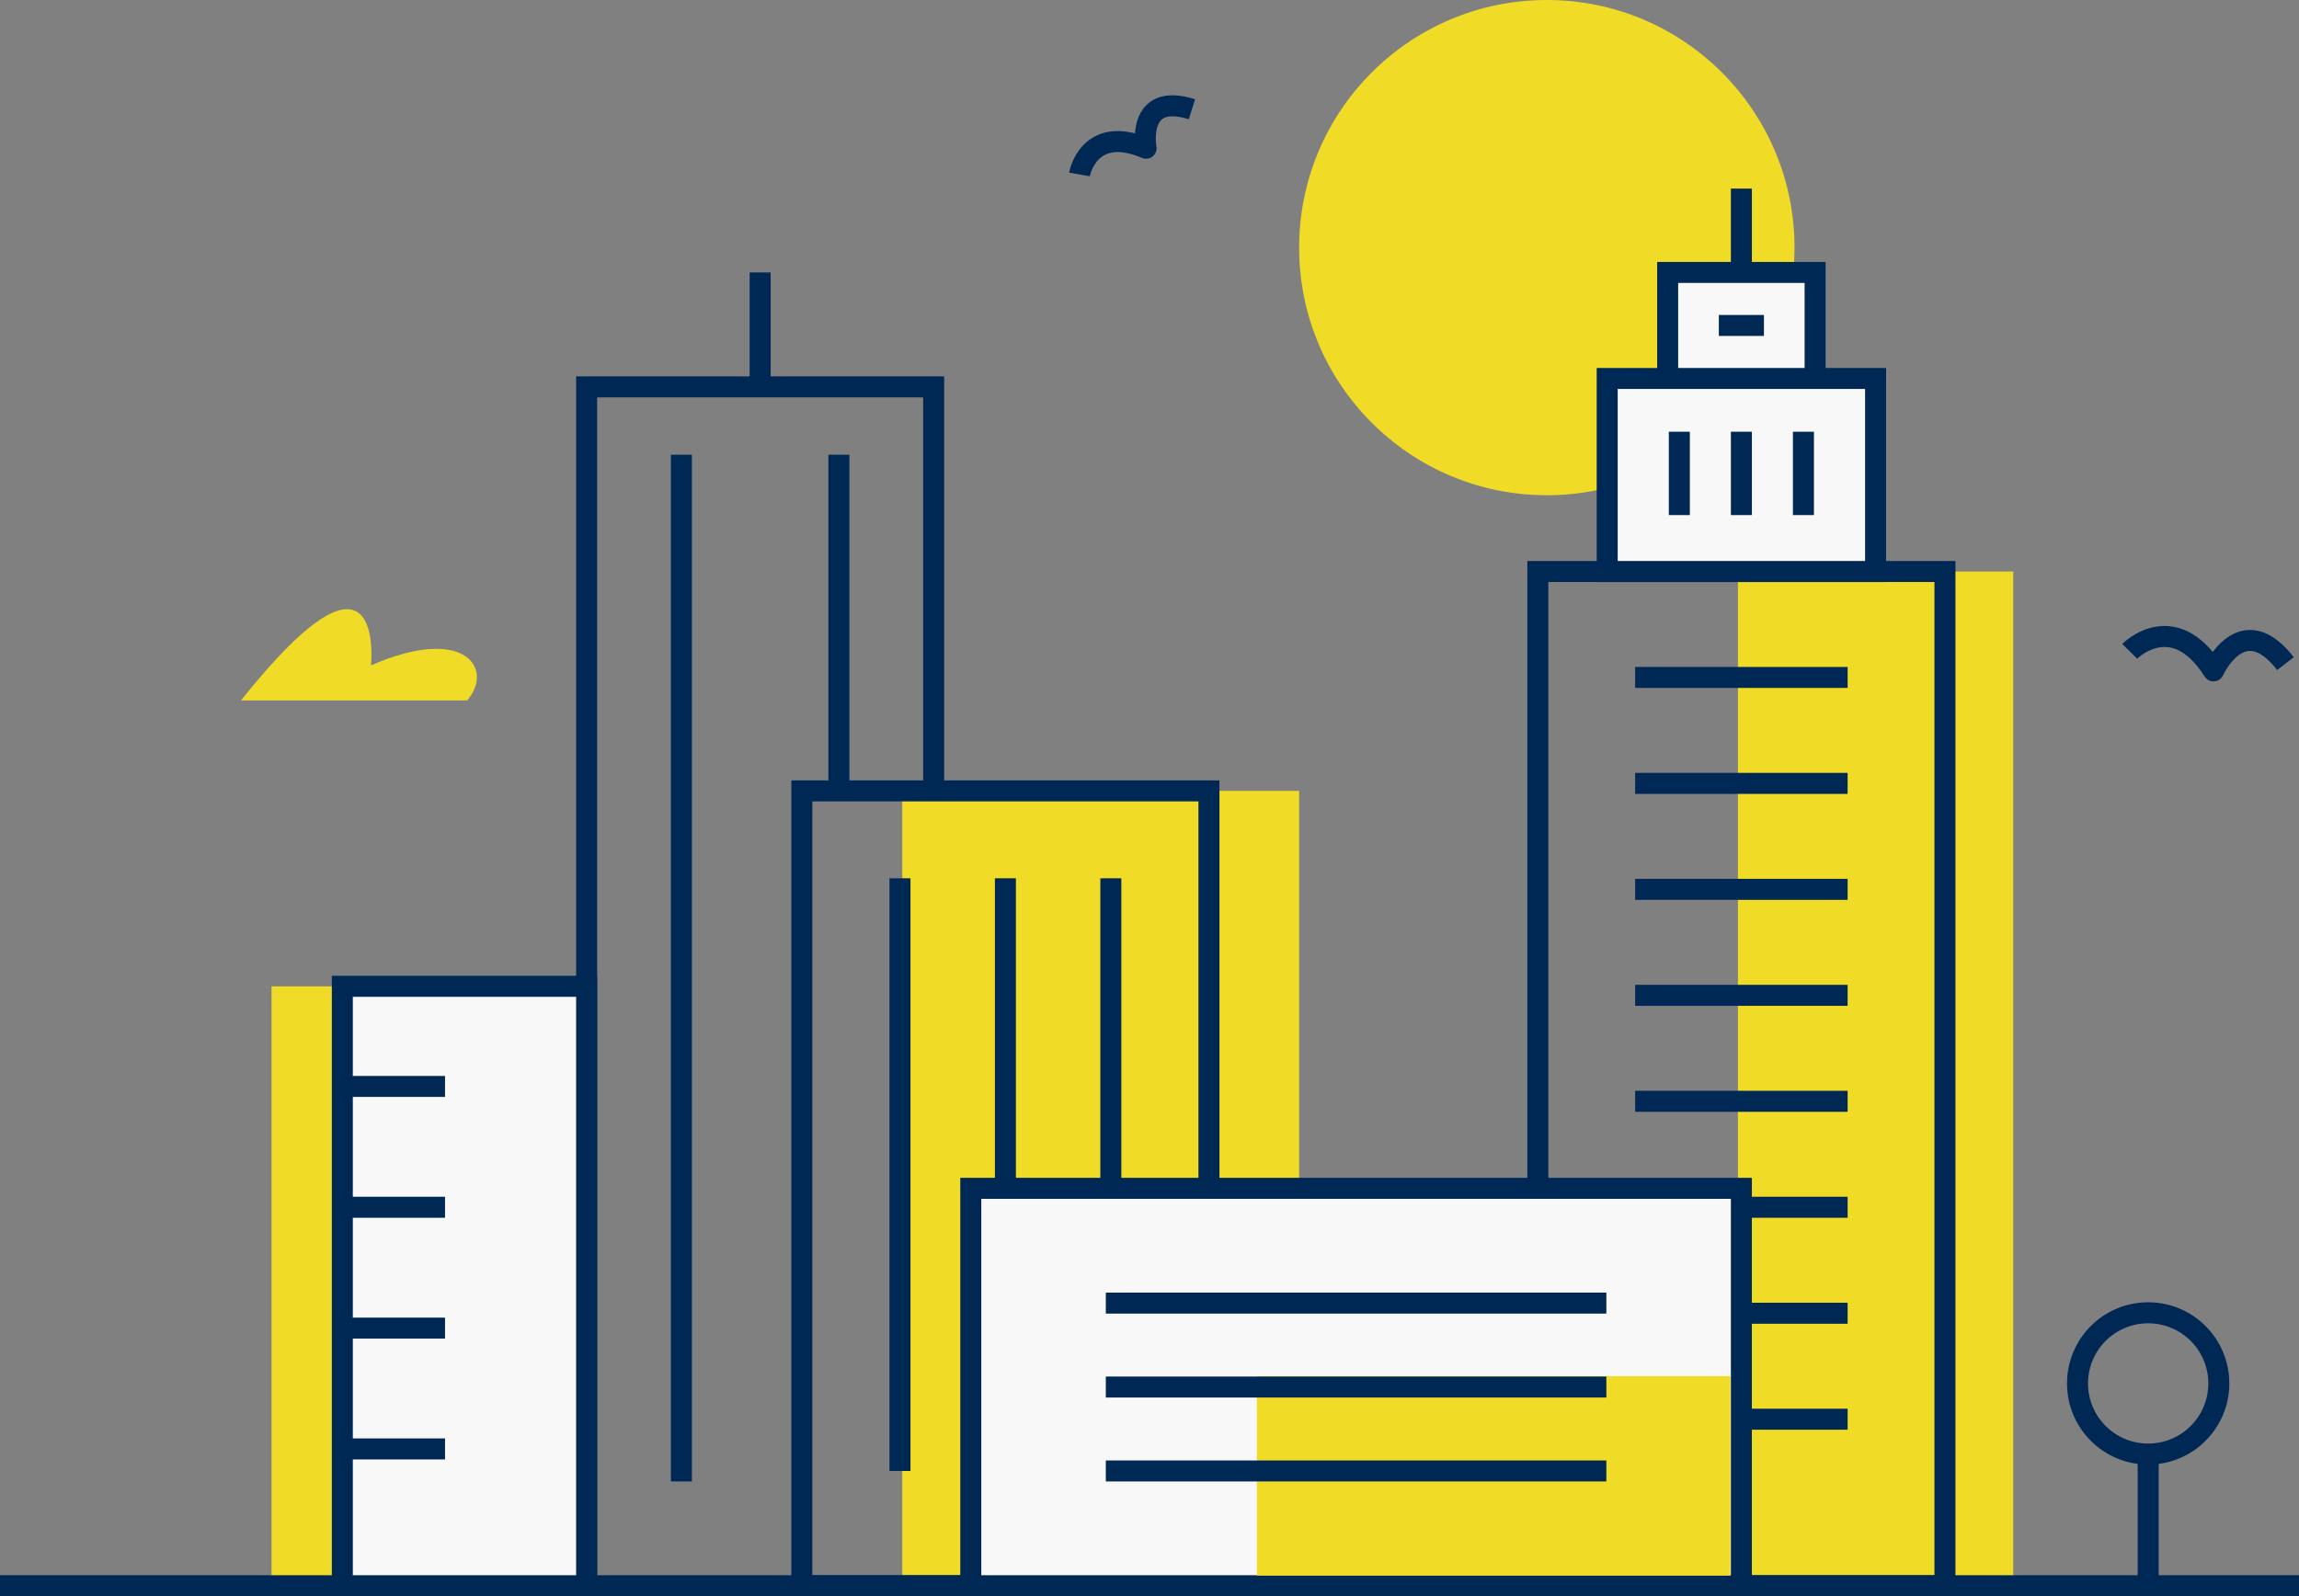
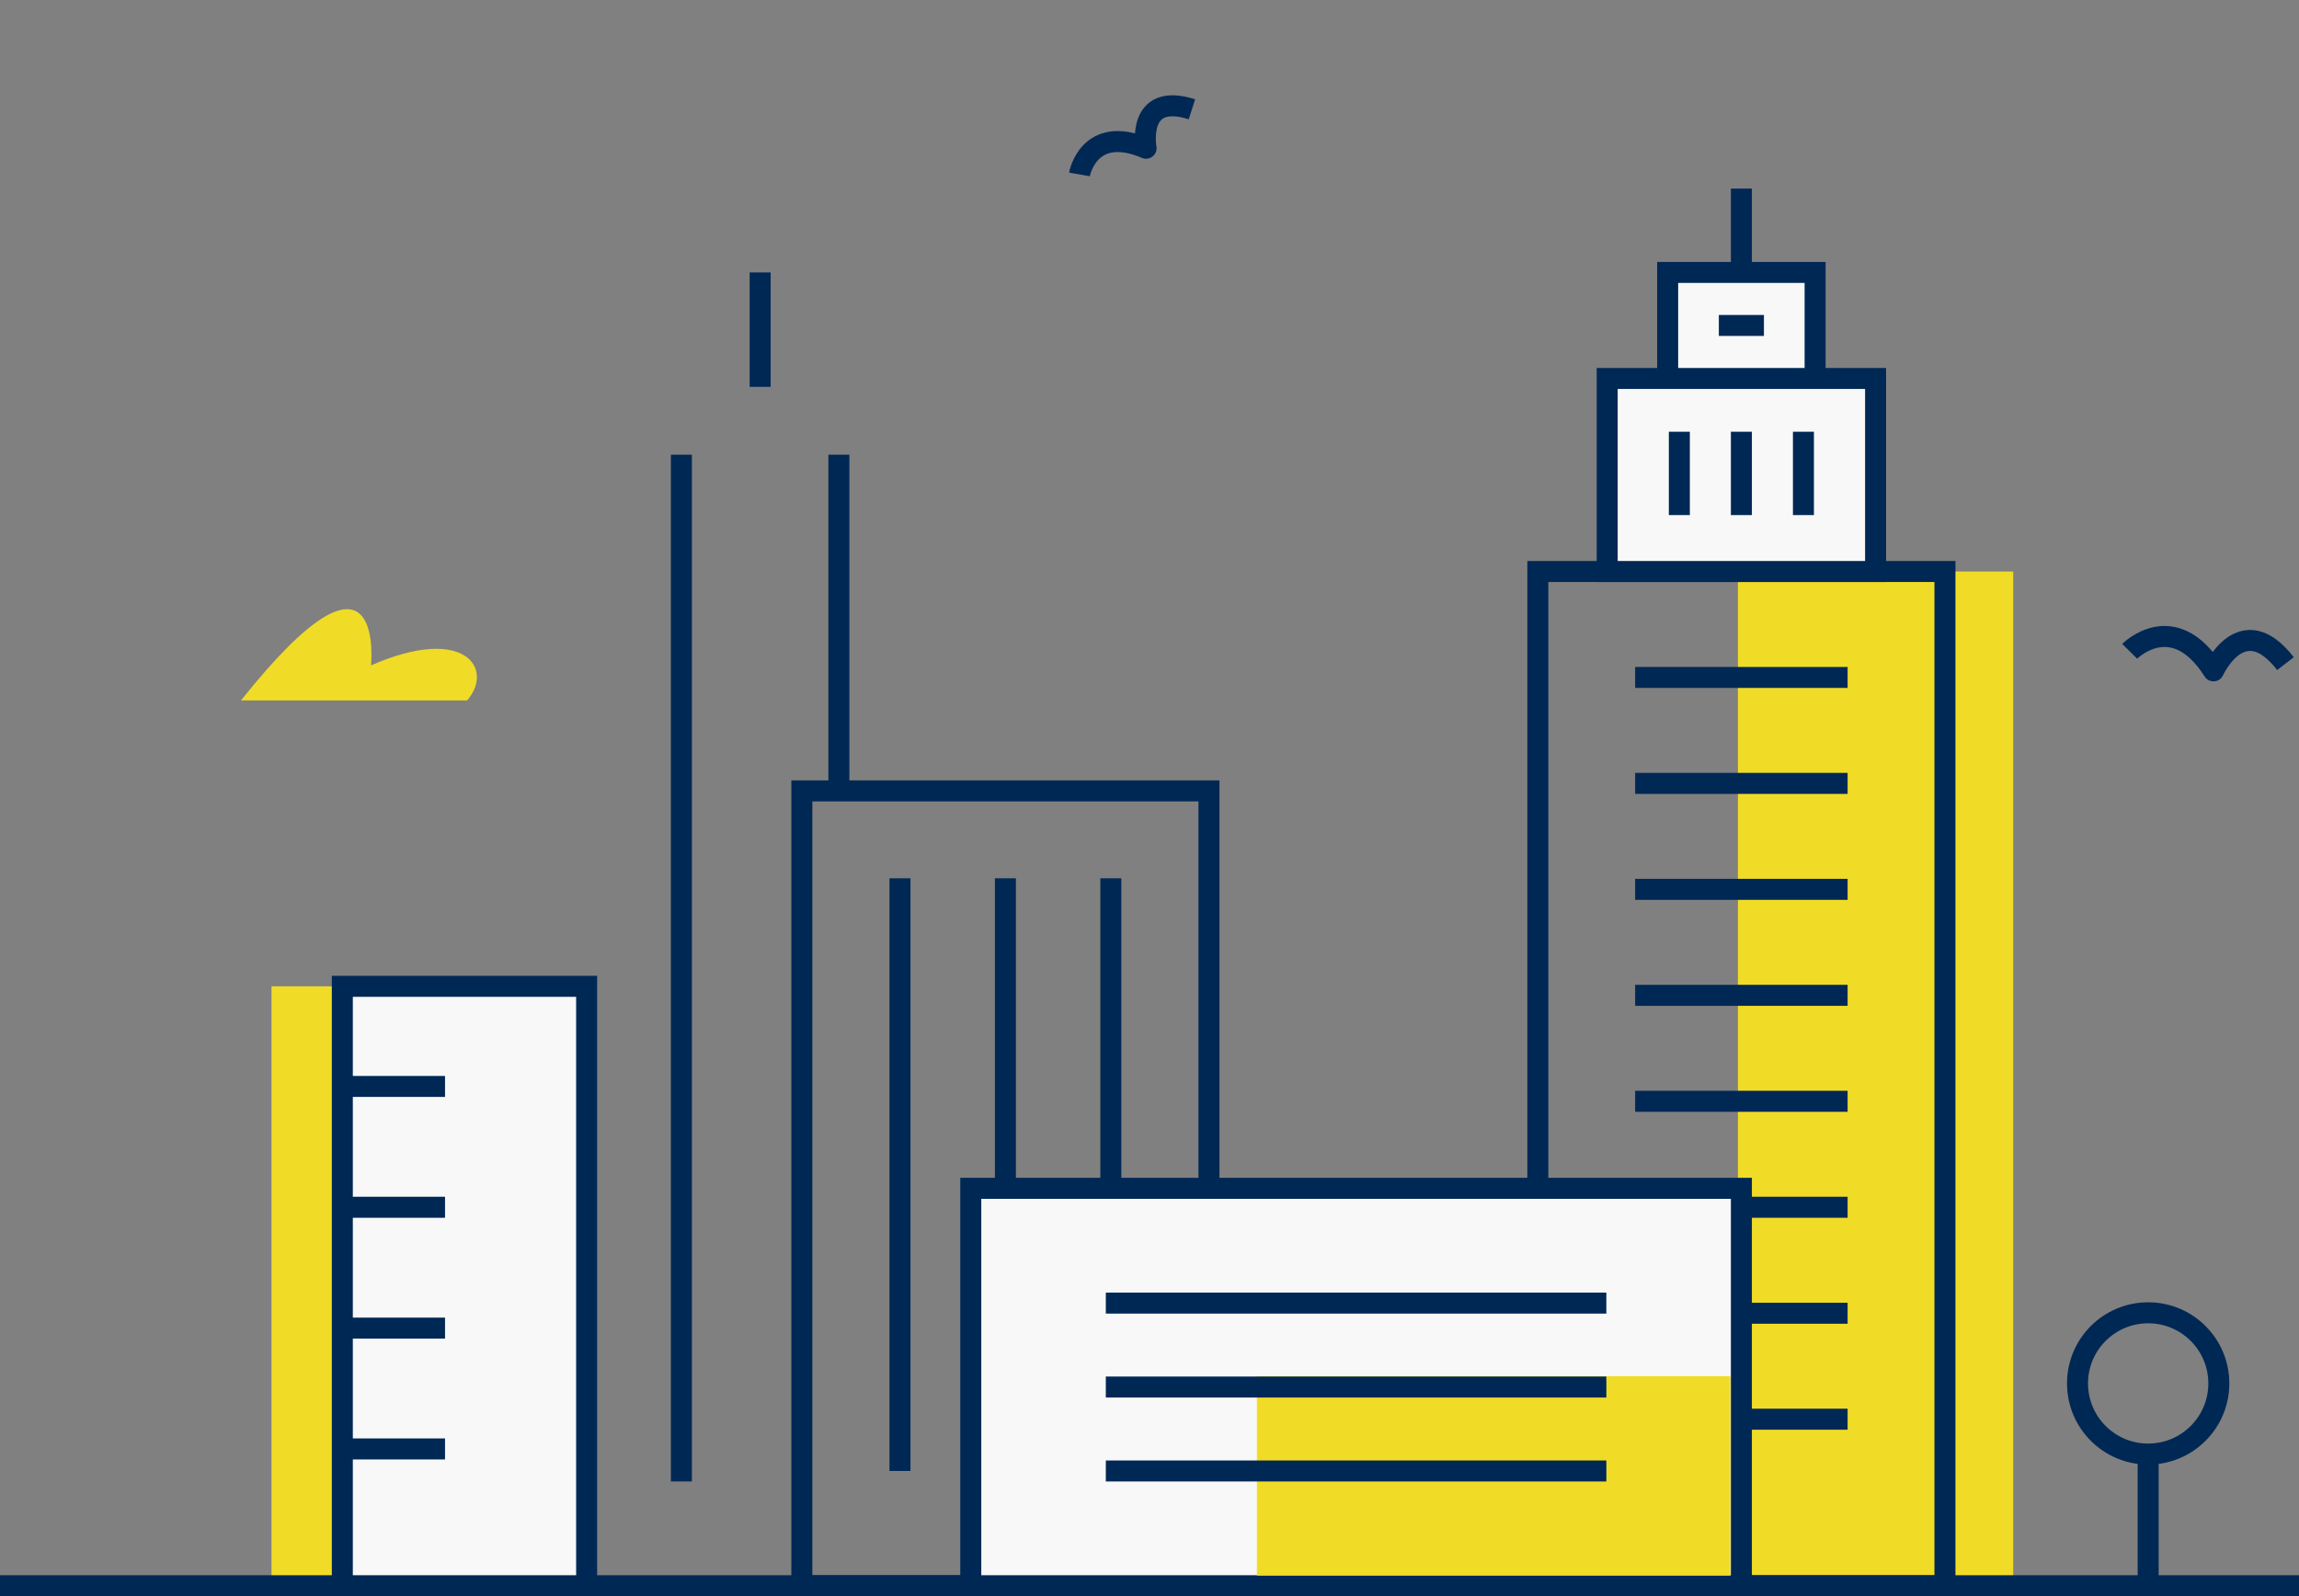
<svg xmlns="http://www.w3.org/2000/svg" viewBox="0 0 218.944 152.058">
  <rect x="0" y="0" width="218.944" height="152.058" fill="#808080" stroke="none" />
  <g id="Layer_2" data-name="Layer 2">
    <g id="CONTENT">
      <path fill="#f0dc27" d="M165.511 54.441h26.218v96.617h-26.218z" />
      <path fill="none" stroke="#002855" stroke-miterlimit="10" stroke-width="2" d="M146.454 54.441h38.772v96.617h-38.772z" />
-       <path fill="#f0dc27" d="M25.858 93.956h23.267v57.102H25.858zM85.926 75.34h37.797v75.718H85.926z" />
-       <circle cx="147.311" cy="23.588" r="23.588" fill="#f0dc27" />
-       <path fill="none" stroke="#002855" stroke-miterlimit="10" stroke-width="2" d="M88.916 75.34V36.854H55.867v114.204" />
+       <path fill="#f0dc27" d="M25.858 93.956h23.267v57.102H25.858zM85.926 75.34h37.797H85.926z" />
      <path fill="none" stroke="#002855" stroke-miterlimit="10" stroke-width="2" d="M76.363 75.34h38.772v75.718H76.363z" />
      <path fill="#f8f8f8" stroke="#002855" stroke-miterlimit="10" stroke-width="2" d="M92.452 113.199h73.388v37.859H92.452zM32.601 93.956h23.267v57.102H32.601zM153.06 36.053h25.56v18.388h-25.56zm5.759-10.102h14.042v10.102h-14.042zm-3.097 38.581h20.235m-20.235 10.094h20.235M155.722 84.72h20.235m-20.235 10.095h20.235m-20.235 10.094h20.235m-10.117 10.094h10.117m-10.117 10.095h10.117m-10.117 10.094h10.117M85.708 83.667v56.457m10.041-56.457v29.532m10.041-29.532v29.532m54.141-72.073v7.938m5.909-7.938v7.938m5.909-7.938v7.938m-8.056-18.062h4.294m-2.147-13.04v7.989M32.601 103.492h9.781m-9.781 11.511h9.781m-9.781 11.511h9.781m-9.781 11.511h9.781m22.51-94.709v97.806m14.999-97.806V75.34m-7.499-38.487V25.951M0 151.058h218.944" />
      <path d="M22.948 66.725h21.536c2.606-2.99-.182-7.266-9.152-3.34 0 0 1.451-14.032-12.384 3.34zm96.751 64.368h45.093v18.999h-45.093z" fill="#f0dc27" />
      <path fill="#f8f8f8" stroke="#002855" stroke-miterlimit="10" stroke-width="2" d="M105.312 124.133h47.668m-47.668 7.996h47.668m-47.668 7.995h47.668" />
      <path d="M102.8 16.616s.854-4.828 6.345-2.496c0 0-.989-5.416 4.368-3.71m89.307 51.635s4.14-4.193 7.982 1.862c0 0 2.718-6.034 6.854-.69" fill="none" stroke="#002855" stroke-linejoin="round" stroke-width="2" />
      <circle cx="204.58" cy="131.785" r="6.729" fill="none" stroke="#002855" stroke-linejoin="round" stroke-width="2" />
      <path fill="none" stroke="#002855" stroke-linejoin="round" stroke-width="2" d="M204.58 151.058v-12.544" />
    </g>
  </g>
</svg>